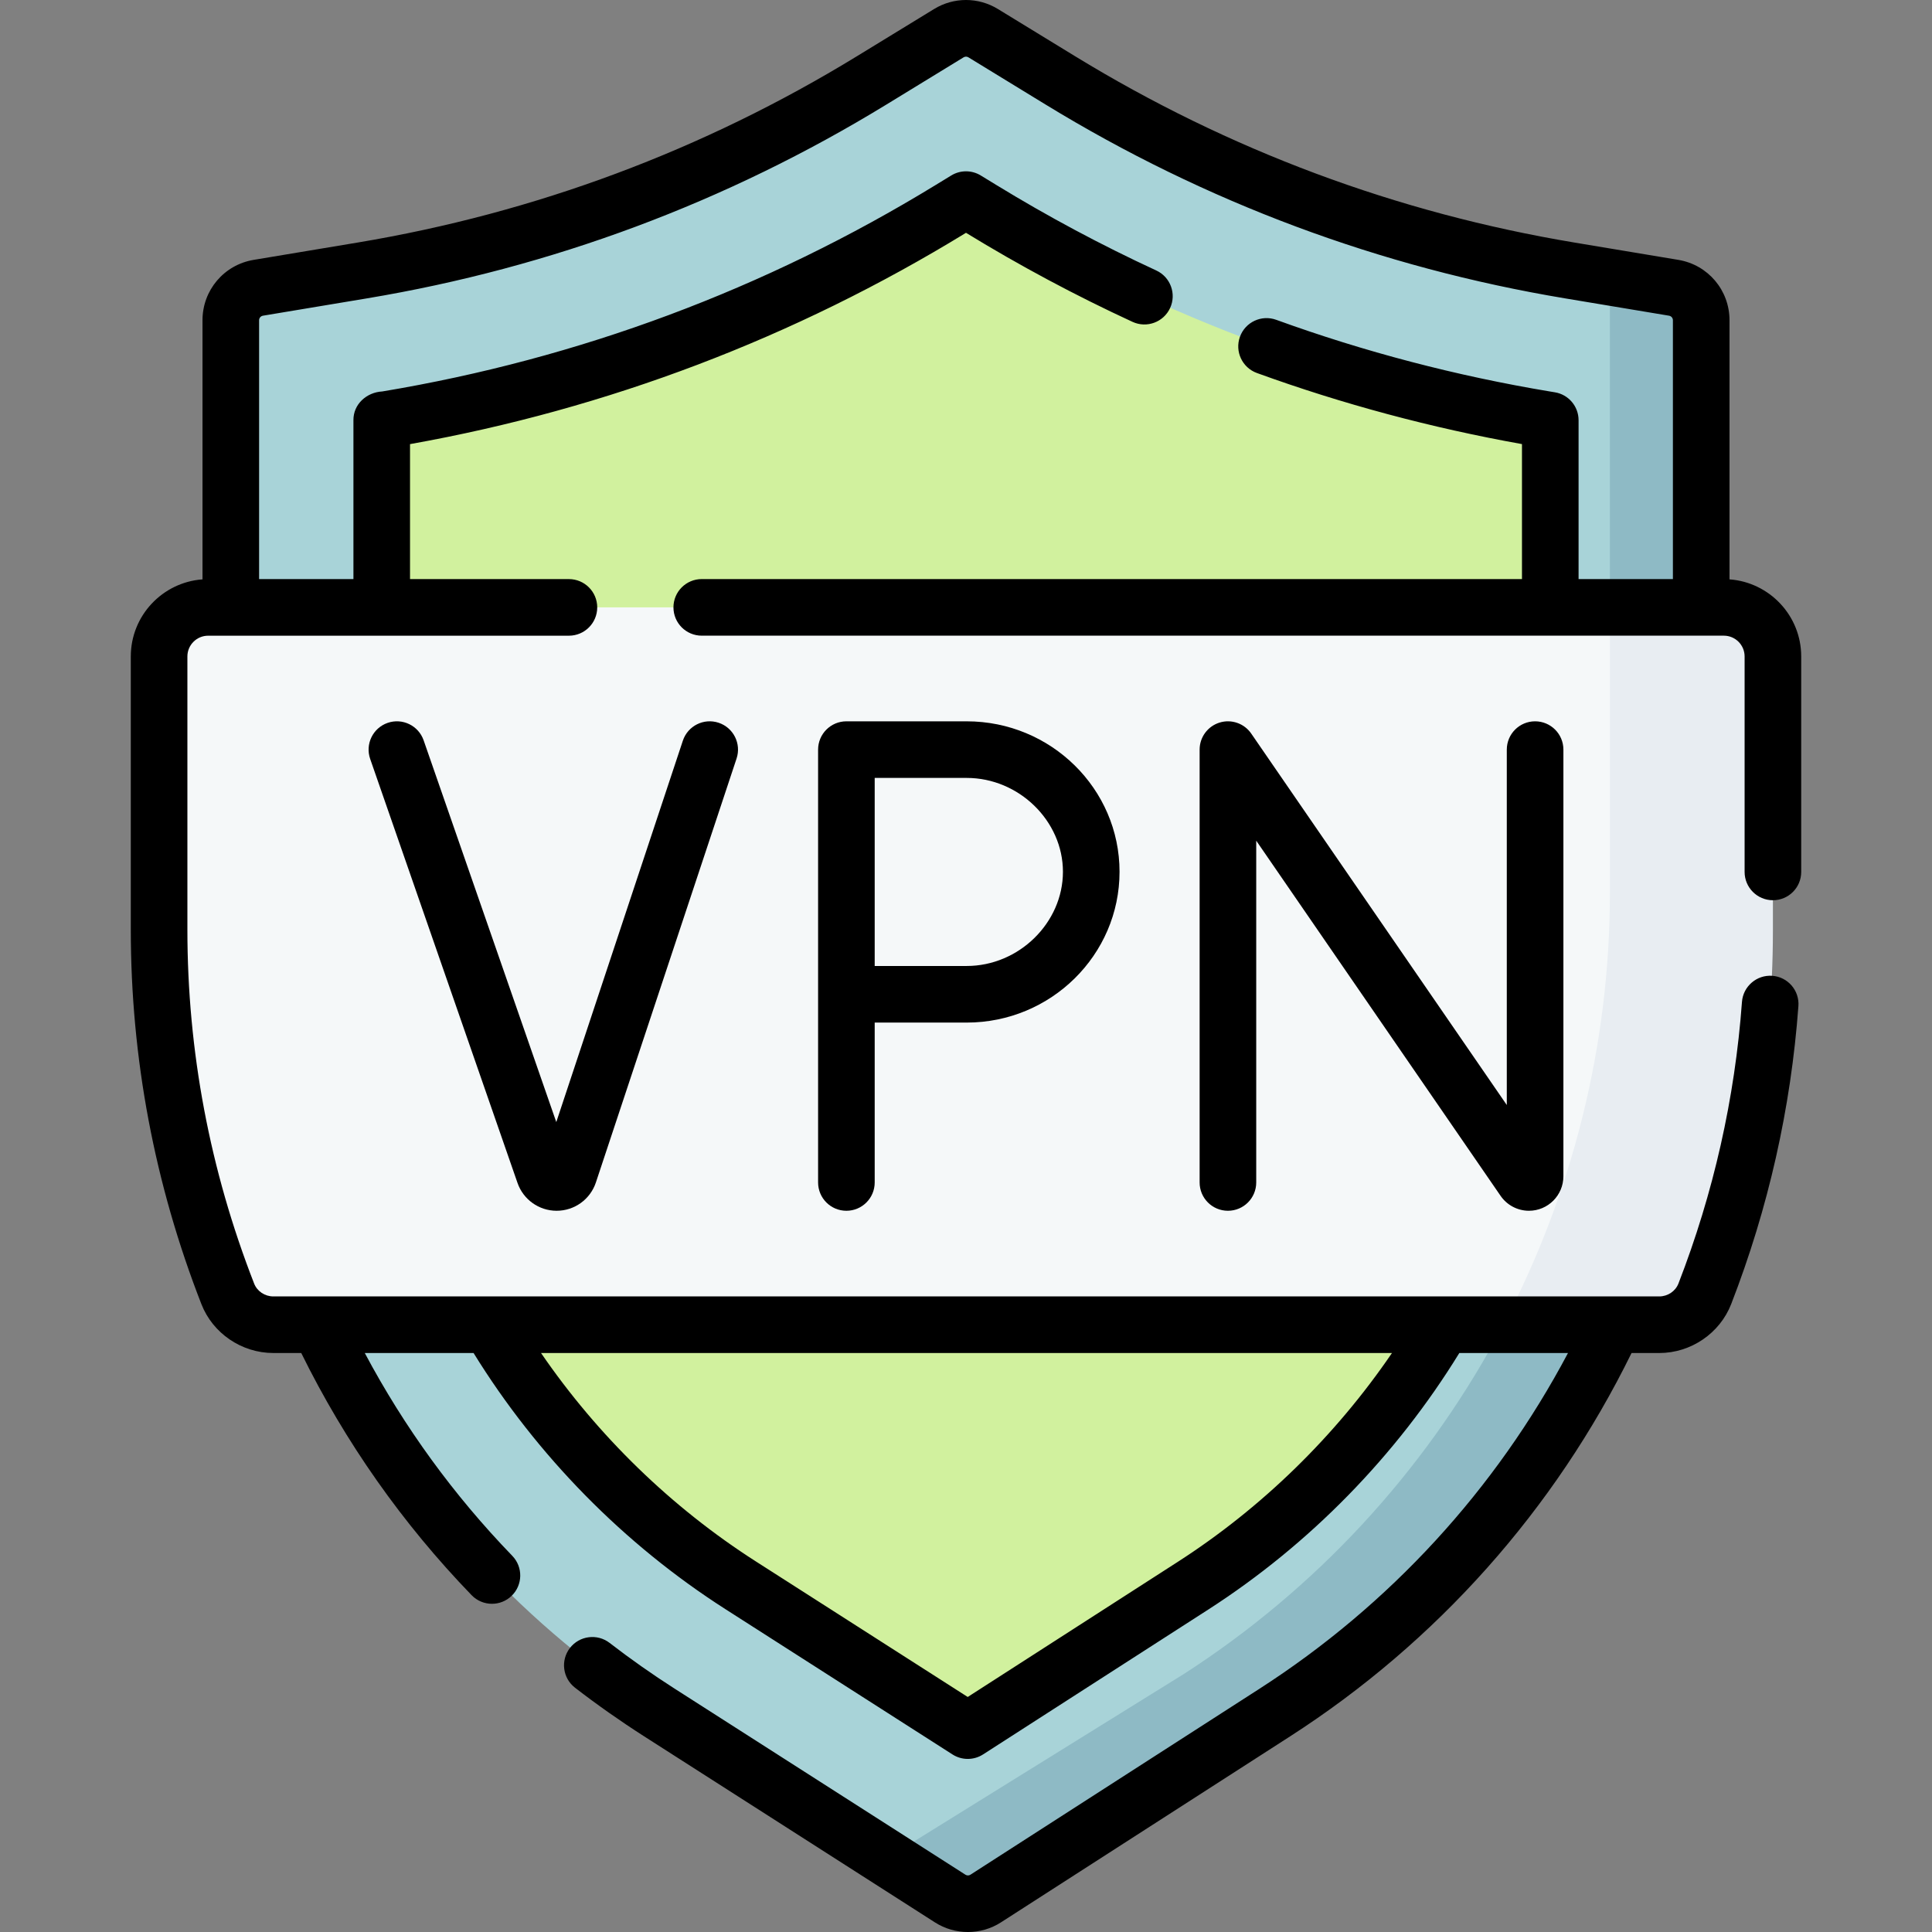
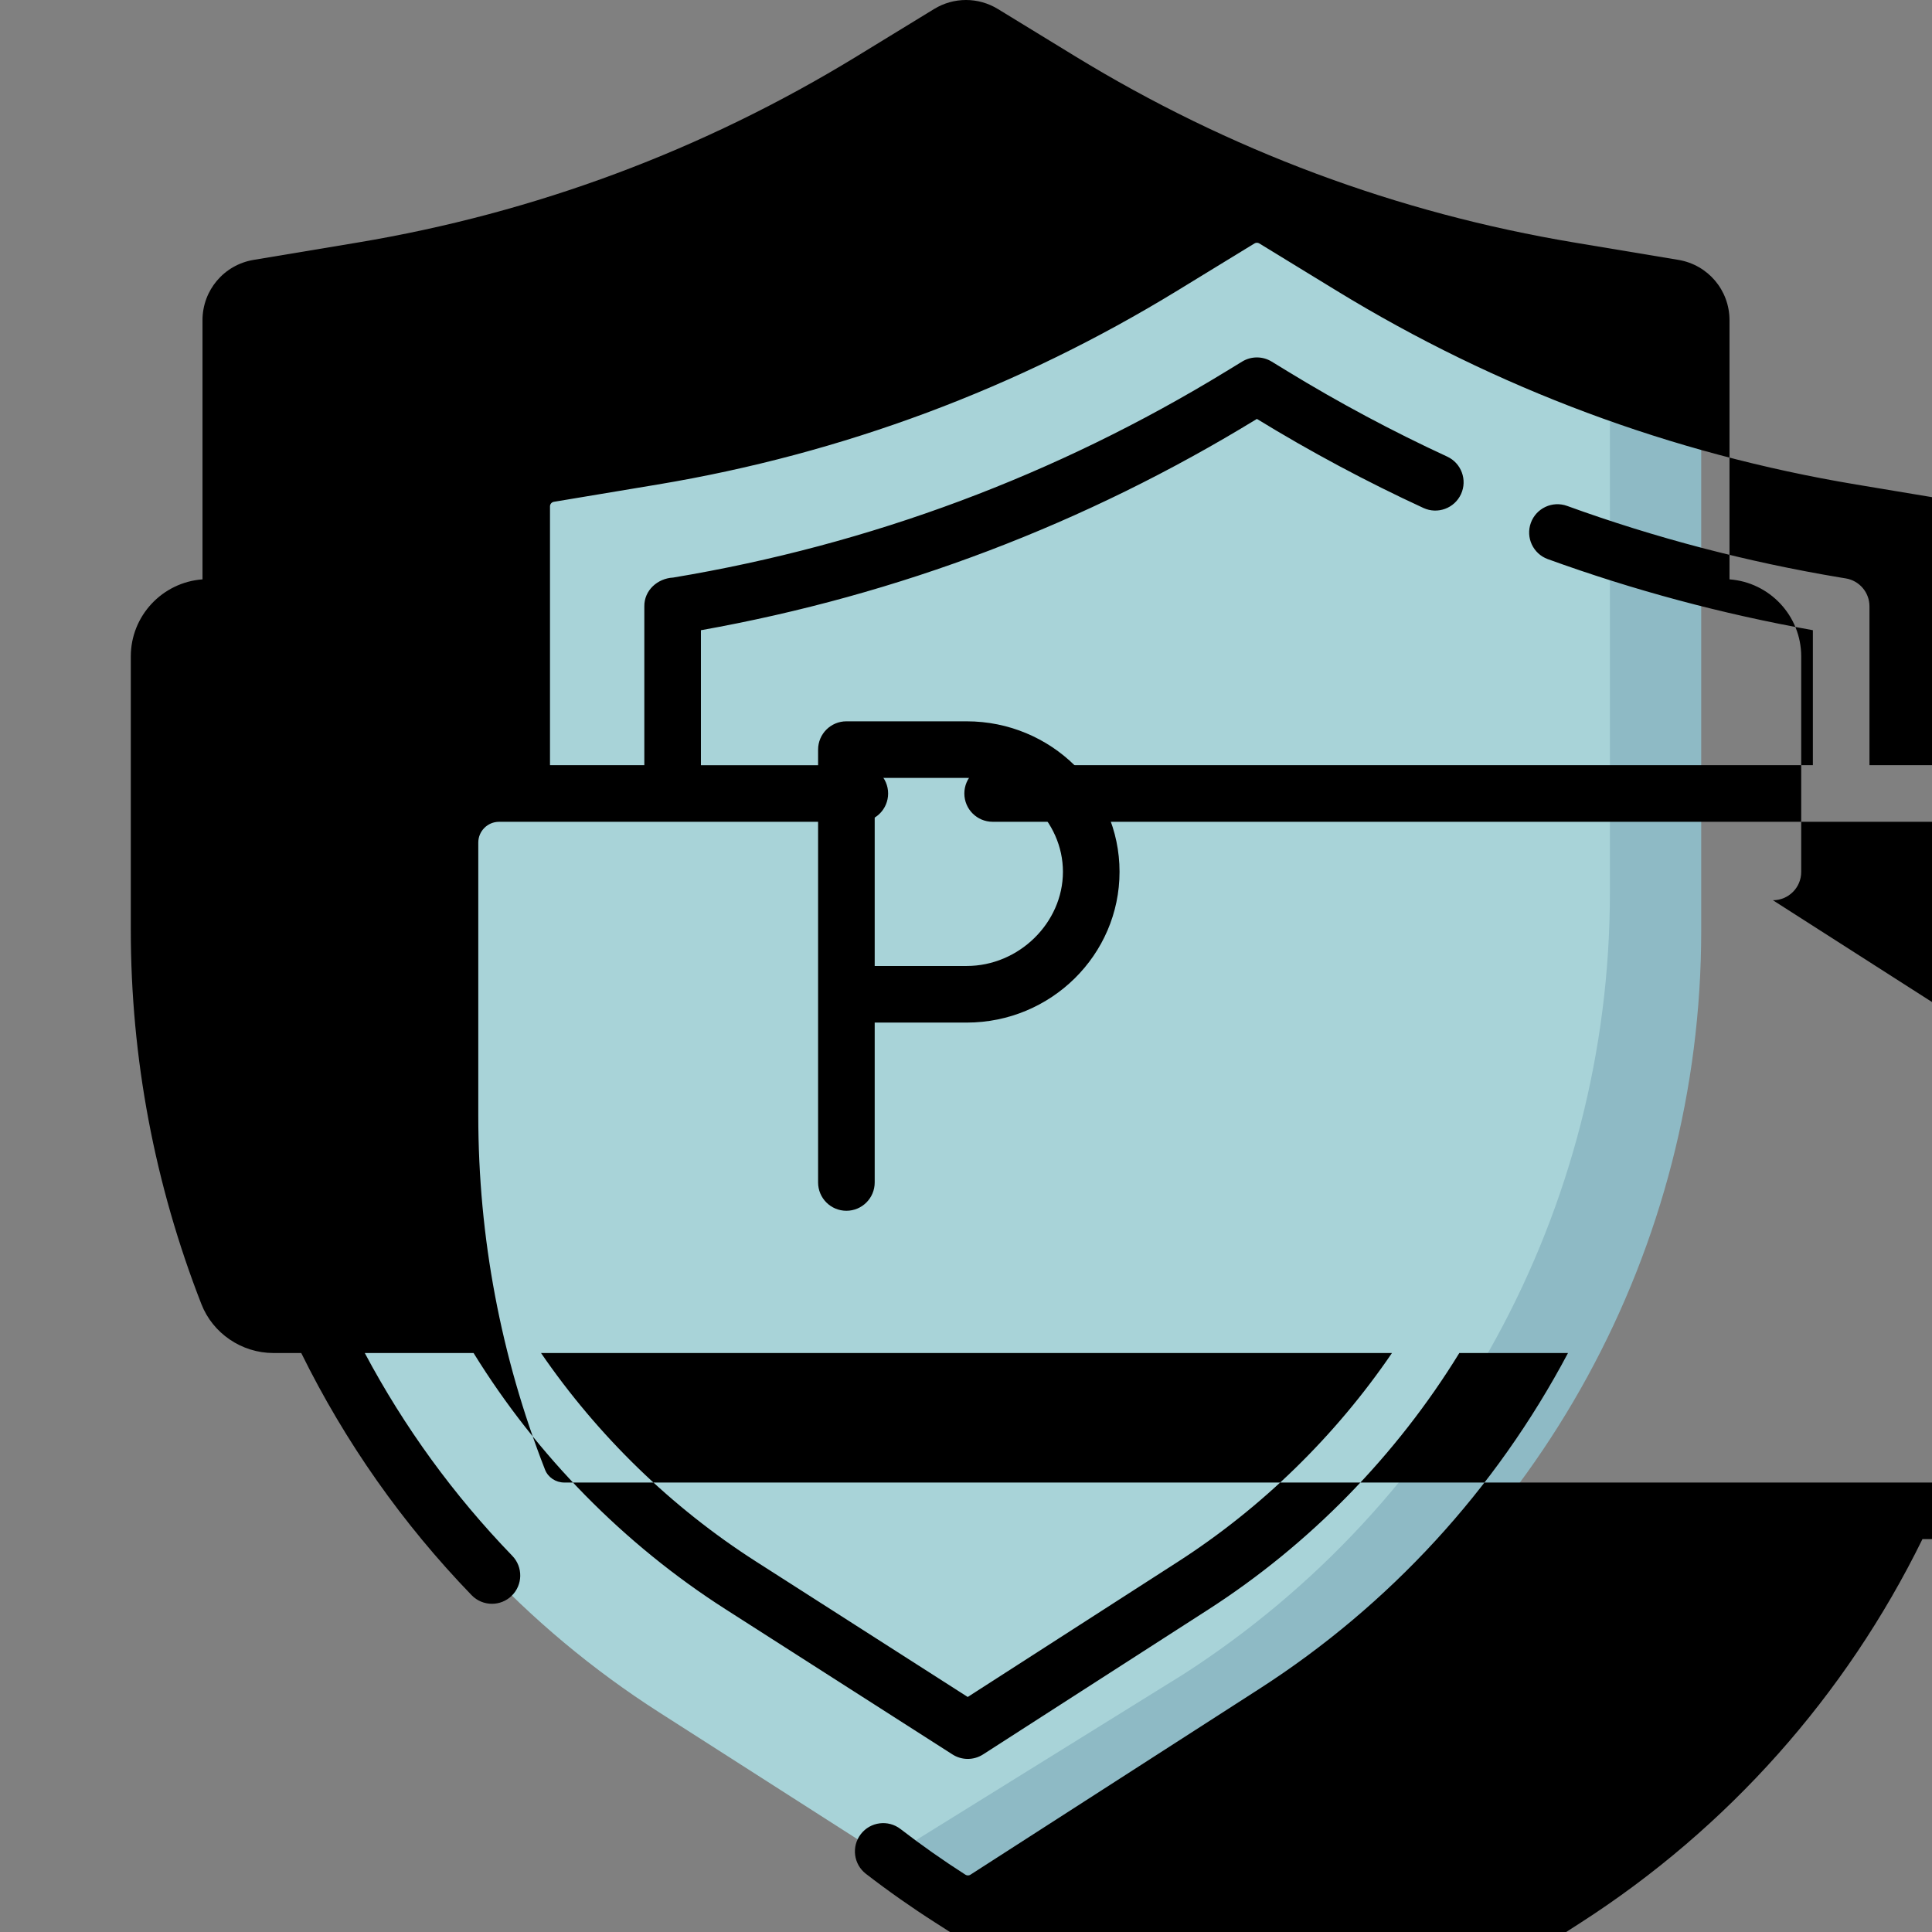
<svg xmlns="http://www.w3.org/2000/svg" id="Capa_1" enable-background="new 0 0 512.004 512.004" viewBox="0 0 512.004 512.004">
  <rect x="0" y="0" width="512.004" height="512.004" fill="#808080" stroke="none" />
  <g>
    <g>
      <path d="m251.291 497.97-16.209-5.537-60.365-38.622c-70.75-45.267-113.554-123.468-113.554-207.459v-161.479c0-4.265 3.084-7.905 7.291-8.607l27.478-4.58c47.846-7.974 93.71-25.084 135.088-50.396l20.429-12.497c2.795-1.71 6.312-1.71 9.106 0l20.429 12.497c41.378 25.312 87.242 42.422 135.088 50.396l10.569 1.762 9.877 7.057c4.207.701 7.291 4.341 7.291 8.607l1.129 156.423c0 83.778-41.07 157.123-111.529 202.447l-72.695 49.976c-2.869 1.845-6.55 1.85-9.423.012z" fill="#a8d3d8" />
      <path d="m450.842 84.872v161.87c0 83.78-42.59 161.81-113.05 207.13l-76.56 49.25c-2.87 1.85-6.55 1.85-9.42.01l-16.73-10.7 78.52-48.72c70.45-45.32 113.04-123.36 113.04-207.13v-163.14l16.91 2.82c4.2.71 7.29 4.35 7.29 8.61z" fill="#8ebac5" />
-       <path d="m196.275 420.117c-29.075-18.603-53.204-44.44-69.777-74.719s-25.333-64.528-25.333-99.046v-129.916c0-2.927 2.116-5.41 4.999-5.915 52.147-9.139 101.564-27.97 146.69-55.671 1.935-1.188 4.363-1.188 6.298 0 45.127 27.701 94.544 46.532 146.691 55.671 2.883.505 4.999 2.988 4.999 5.915v130.306c0 34.43-8.719 68.604-25.213 98.825s-40.518 56.042-69.475 74.669l-56.447 36.31c-1.973 1.269-4.504 1.272-6.48.008z" fill="#d1f19e" />
-       <path d="m452.268 168.724c7.18 0 13 5.82 13 13l-4.518 55.341c0 32.872-7.338 69.672-19.2 100.235-1.927 4.965-6.755 8.198-12.081 8.198l-31.057 5.564h-325.975c-5.319 0-10.141-3.224-12.074-8.179-11.967-30.674-18.201-63.506-18.201-96.531v-72.39c0-7.18 5.82-13 13-13h371.48z" fill="#f5f8f9" />
-       <path d="m469.842 173.962v72.78c0 32.87-6.18 65.56-18.04 96.12-1.93 4.97-6.76 8.2-12.08 8.2h-41.31c18.26-34.78 28.23-73.96 28.23-114.48v-75.62h30.2c7.18 0 13 5.82 13 13z" fill="#e8edf2" />
    </g>
    <g>
-       <path d="m469.842 238.573c4.143 0 7.5-3.357 7.5-7.5v-57.11c0-10.798-8.397-19.651-19.001-20.424v-68.666c0-7.964-5.702-14.695-13.558-16.004l-27.478-4.581c-47.115-7.853-91.663-24.471-132.408-49.395l-20.427-12.496c-5.222-3.195-11.711-3.196-16.935 0l-20.429 12.497c-40.744 24.923-85.292 41.542-132.407 49.396l-27.478 4.579c-7.856 1.31-13.558 8.04-13.558 16.005v68.665c-10.604.773-19.001 9.626-19.001 20.424v72.391c0 34.046 6.296 67.441 18.71 99.25 3.017 7.752 10.68 12.96 19.069 12.96h7.391c11.645 23.629 26.82 45.215 45.147 64.173 1.471 1.522 3.431 2.287 5.393 2.287 1.876 0 3.756-.7 5.212-2.107 2.978-2.88 3.058-7.628.179-10.605-15.516-16.05-28.637-34.096-39.092-53.747h28.832c16.804 27.217 39.832 50.664 66.728 67.872l60.195 38.513c1.232.789 2.637 1.183 4.042 1.183 1.411 0 2.822-.397 4.057-1.192l59.685-38.393c26.844-17.268 49.786-40.743 66.527-67.982h28.801c-19.165 36.174-47.253 66.785-81.804 89.003l-76.564 49.253c-.397.256-.912.257-1.316-.003l-77.091-49.321c-5.884-3.763-11.673-7.836-17.208-12.108-3.279-2.529-7.989-1.924-10.52 1.354-2.531 3.279-1.925 7.989 1.354 10.521 5.883 4.541 12.038 8.871 18.291 12.869l77.084 49.317c2.66 1.705 5.707 2.557 8.752 2.557 3.057 0 6.111-.857 8.773-2.573l76.559-49.249c38.938-25.039 70.157-60.107 90.532-101.619h7.341c8.392 0 16.057-5.219 19.072-12.987 9.831-25.336 15.823-51.9 17.808-78.954.304-4.131-2.8-7.726-6.931-8.028-4.119-.297-7.726 2.8-8.028 6.931-1.877 25.569-7.54 50.678-16.832 74.625-.793 2.042-2.838 3.414-5.089 3.414h-367.279c-2.253 0-4.299-1.366-5.093-3.406-11.736-30.071-17.687-61.631-17.687-93.804v-72.391c0-3.032 2.467-5.5 5.5-5.5h95.61c4.142 0 7.5-3.357 7.5-7.5s-3.358-7.5-7.5-7.5h-42.11v-35.771c52.366-9.35 101.918-28.182 147.34-56 14.228 8.713 29.079 16.655 44.138 23.602 3.76 1.731 8.217.093 9.952-3.669 1.734-3.761.093-8.217-3.669-9.952-14.461-6.677-28.726-14.3-42.401-22.665l-4.11-2.511c-2.401-1.467-5.419-1.467-7.819 0l-4.113 2.513c-45.145 27.615-94.502 46.029-146.677 54.727-4.125.22-7.685 3.353-7.639 7.622v42.1h-25v-68.59c0-.602.431-1.109 1.024-1.209l27.478-4.579c49.023-8.171 95.375-25.463 137.769-51.396l20.429-12.497c.395-.239.883-.239 1.278 0l20.428 12.497c42.396 25.934 88.748 43.226 137.77 51.396l27.478 4.579c.594.1 1.024.607 1.024 1.209v68.589h-24.999v-42.1c0-3.675-2.663-6.809-6.29-7.401l-1.326-.218c-24.788-4.131-49.186-10.521-72.514-18.991-3.894-1.413-8.195.597-9.609 4.49s.597 8.195 4.49 9.609c22.638 8.22 46.238 14.549 70.249 18.839v35.771h-217.37c-4.142 0-7.5 3.357-7.5 7.5s3.358 7.5 7.5 7.5h270.87c3.032 0 5.5 2.468 5.5 5.5v57.11c-.001 4.144 3.356 7.502 7.499 7.502zm-157.746 175.357-55.637 35.789-56.142-35.919c-22.377-14.317-41.885-33.275-56.938-55.237h225.512c-15 21.997-34.449 40.993-56.795 55.367z" />
-       <path d="m399.32 198.658v94.187l-67.727-98.438c-1.861-2.705-5.267-3.887-8.404-2.911-3.137.975-5.274 3.877-5.274 7.162v114.711c0 4.143 3.357 7.5 7.5 7.5s7.5-3.357 7.5-7.5v-90.579l64.753 94.117c1.703 2.48 4.516 3.961 7.524 3.961 5.033 0 9.128-4.095 9.128-9.128v-113.082c0-4.143-3.357-7.5-7.5-7.5s-7.5 3.357-7.5 7.5z" />
-       <path d="m180.963 196.295-33.54 101.069-35.155-101.169c-1.36-3.913-5.634-5.982-9.546-4.622-3.913 1.359-5.982 5.633-4.623 9.546l39.05 112.377c1.531 4.409 5.695 7.372 10.362 7.372 4.736 0 8.92-3.021 10.411-7.515l37.278-112.334c1.305-3.932-.825-8.176-4.756-9.48-3.933-1.308-8.176.825-9.481 4.756z" />
+       <path d="m469.842 238.573c4.143 0 7.5-3.357 7.5-7.5v-57.11c0-10.798-8.397-19.651-19.001-20.424v-68.666c0-7.964-5.702-14.695-13.558-16.004l-27.478-4.581c-47.115-7.853-91.663-24.471-132.408-49.395l-20.427-12.496c-5.222-3.195-11.711-3.196-16.935 0l-20.429 12.497c-40.744 24.923-85.292 41.542-132.407 49.396l-27.478 4.579c-7.856 1.31-13.558 8.04-13.558 16.005v68.665c-10.604.773-19.001 9.626-19.001 20.424v72.391c0 34.046 6.296 67.441 18.71 99.25 3.017 7.752 10.68 12.96 19.069 12.96h7.391c11.645 23.629 26.82 45.215 45.147 64.173 1.471 1.522 3.431 2.287 5.393 2.287 1.876 0 3.756-.7 5.212-2.107 2.978-2.88 3.058-7.628.179-10.605-15.516-16.05-28.637-34.096-39.092-53.747h28.832c16.804 27.217 39.832 50.664 66.728 67.872l60.195 38.513c1.232.789 2.637 1.183 4.042 1.183 1.411 0 2.822-.397 4.057-1.192l59.685-38.393c26.844-17.268 49.786-40.743 66.527-67.982h28.801c-19.165 36.174-47.253 66.785-81.804 89.003l-76.564 49.253c-.397.256-.912.257-1.316-.003c-5.884-3.763-11.673-7.836-17.208-12.108-3.279-2.529-7.989-1.924-10.52 1.354-2.531 3.279-1.925 7.989 1.354 10.521 5.883 4.541 12.038 8.871 18.291 12.869l77.084 49.317c2.66 1.705 5.707 2.557 8.752 2.557 3.057 0 6.111-.857 8.773-2.573l76.559-49.249c38.938-25.039 70.157-60.107 90.532-101.619h7.341c8.392 0 16.057-5.219 19.072-12.987 9.831-25.336 15.823-51.9 17.808-78.954.304-4.131-2.8-7.726-6.931-8.028-4.119-.297-7.726 2.8-8.028 6.931-1.877 25.569-7.54 50.678-16.832 74.625-.793 2.042-2.838 3.414-5.089 3.414h-367.279c-2.253 0-4.299-1.366-5.093-3.406-11.736-30.071-17.687-61.631-17.687-93.804v-72.391c0-3.032 2.467-5.5 5.5-5.5h95.61c4.142 0 7.5-3.357 7.5-7.5s-3.358-7.5-7.5-7.5h-42.11v-35.771c52.366-9.35 101.918-28.182 147.34-56 14.228 8.713 29.079 16.655 44.138 23.602 3.76 1.731 8.217.093 9.952-3.669 1.734-3.761.093-8.217-3.669-9.952-14.461-6.677-28.726-14.3-42.401-22.665l-4.11-2.511c-2.401-1.467-5.419-1.467-7.819 0l-4.113 2.513c-45.145 27.615-94.502 46.029-146.677 54.727-4.125.22-7.685 3.353-7.639 7.622v42.1h-25v-68.59c0-.602.431-1.109 1.024-1.209l27.478-4.579c49.023-8.171 95.375-25.463 137.769-51.396l20.429-12.497c.395-.239.883-.239 1.278 0l20.428 12.497c42.396 25.934 88.748 43.226 137.77 51.396l27.478 4.579c.594.1 1.024.607 1.024 1.209v68.589h-24.999v-42.1c0-3.675-2.663-6.809-6.29-7.401l-1.326-.218c-24.788-4.131-49.186-10.521-72.514-18.991-3.894-1.413-8.195.597-9.609 4.49s.597 8.195 4.49 9.609c22.638 8.22 46.238 14.549 70.249 18.839v35.771h-217.37c-4.142 0-7.5 3.357-7.5 7.5s3.358 7.5 7.5 7.5h270.87c3.032 0 5.5 2.468 5.5 5.5v57.11c-.001 4.144 3.356 7.502 7.499 7.502zm-157.746 175.357-55.637 35.789-56.142-35.919c-22.377-14.317-41.885-33.275-56.938-55.237h225.512c-15 21.997-34.449 40.993-56.795 55.367z" />
      <path d="m224.306 191.158c-4.142 0-7.5 3.357-7.5 7.5v114.711c0 4.143 3.358 7.5 7.5 7.5s7.5-3.357 7.5-7.5v-42.373h24.38c22.335 0 40.506-17.929 40.506-39.967 0-21.985-18.171-39.871-40.506-39.871zm57.386 39.871c0 13.533-11.681 24.967-25.506 24.967h-24.38v-49.838h24.38c13.825 0 25.506 11.389 25.506 24.871z" />
    </g>
  </g>
  <g />
  <g />
  <g />
  <g />
  <g />
  <g />
  <g />
  <g />
  <g />
  <g />
  <g />
  <g />
  <g />
  <g />
  <g />
</svg>